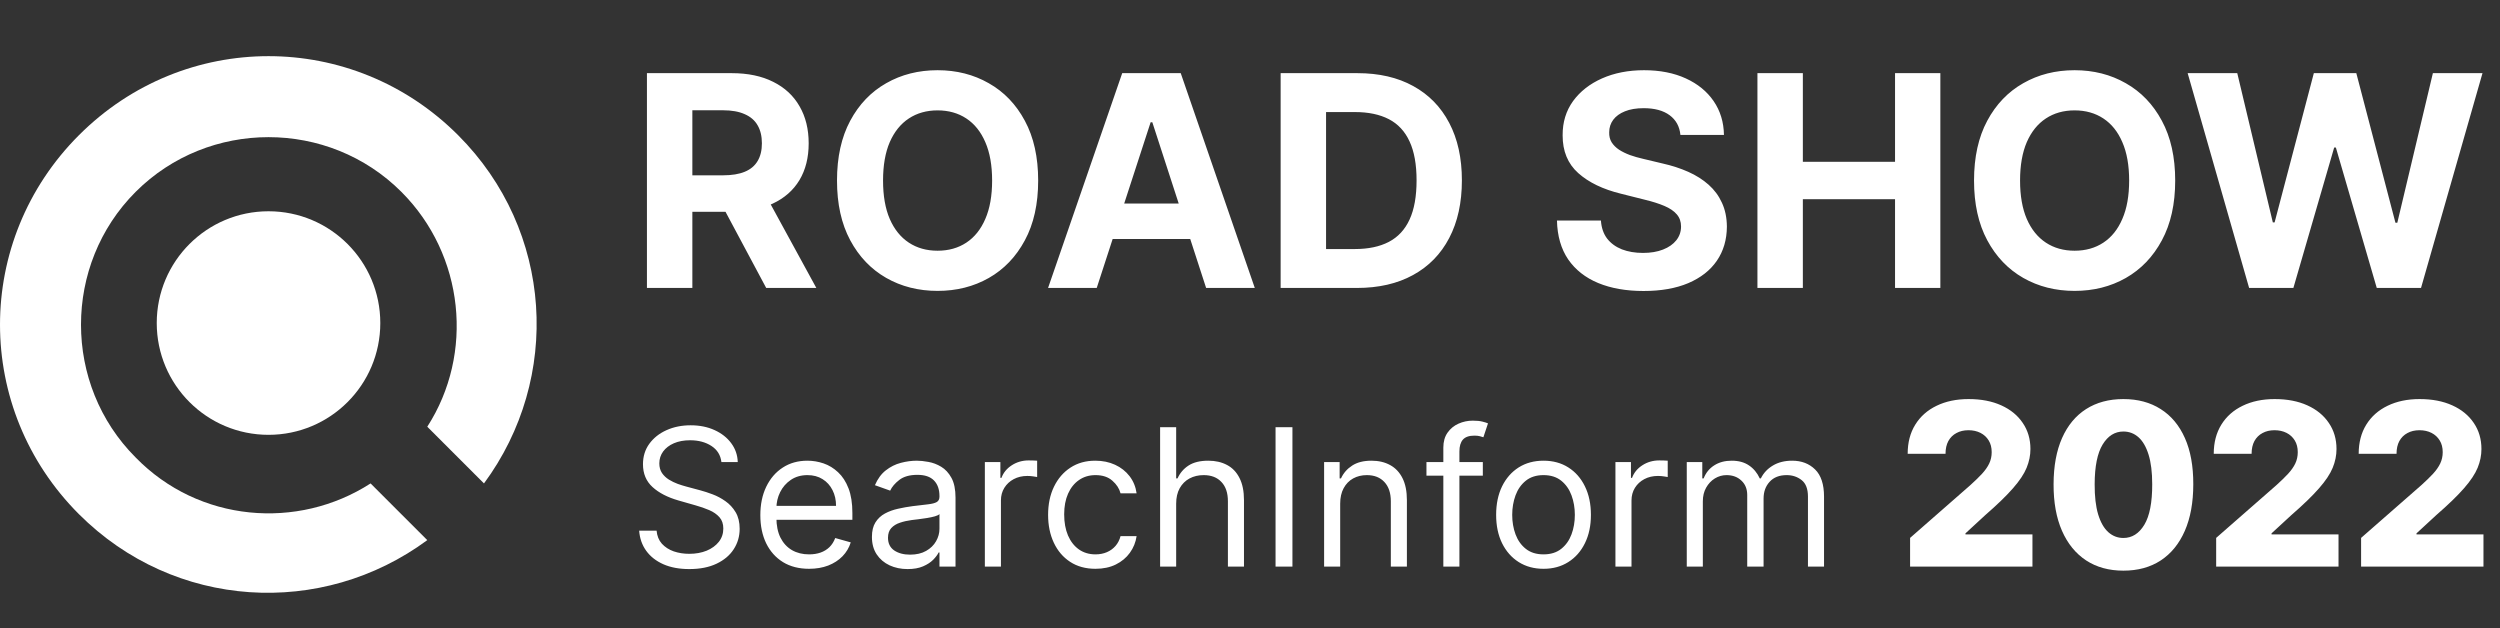
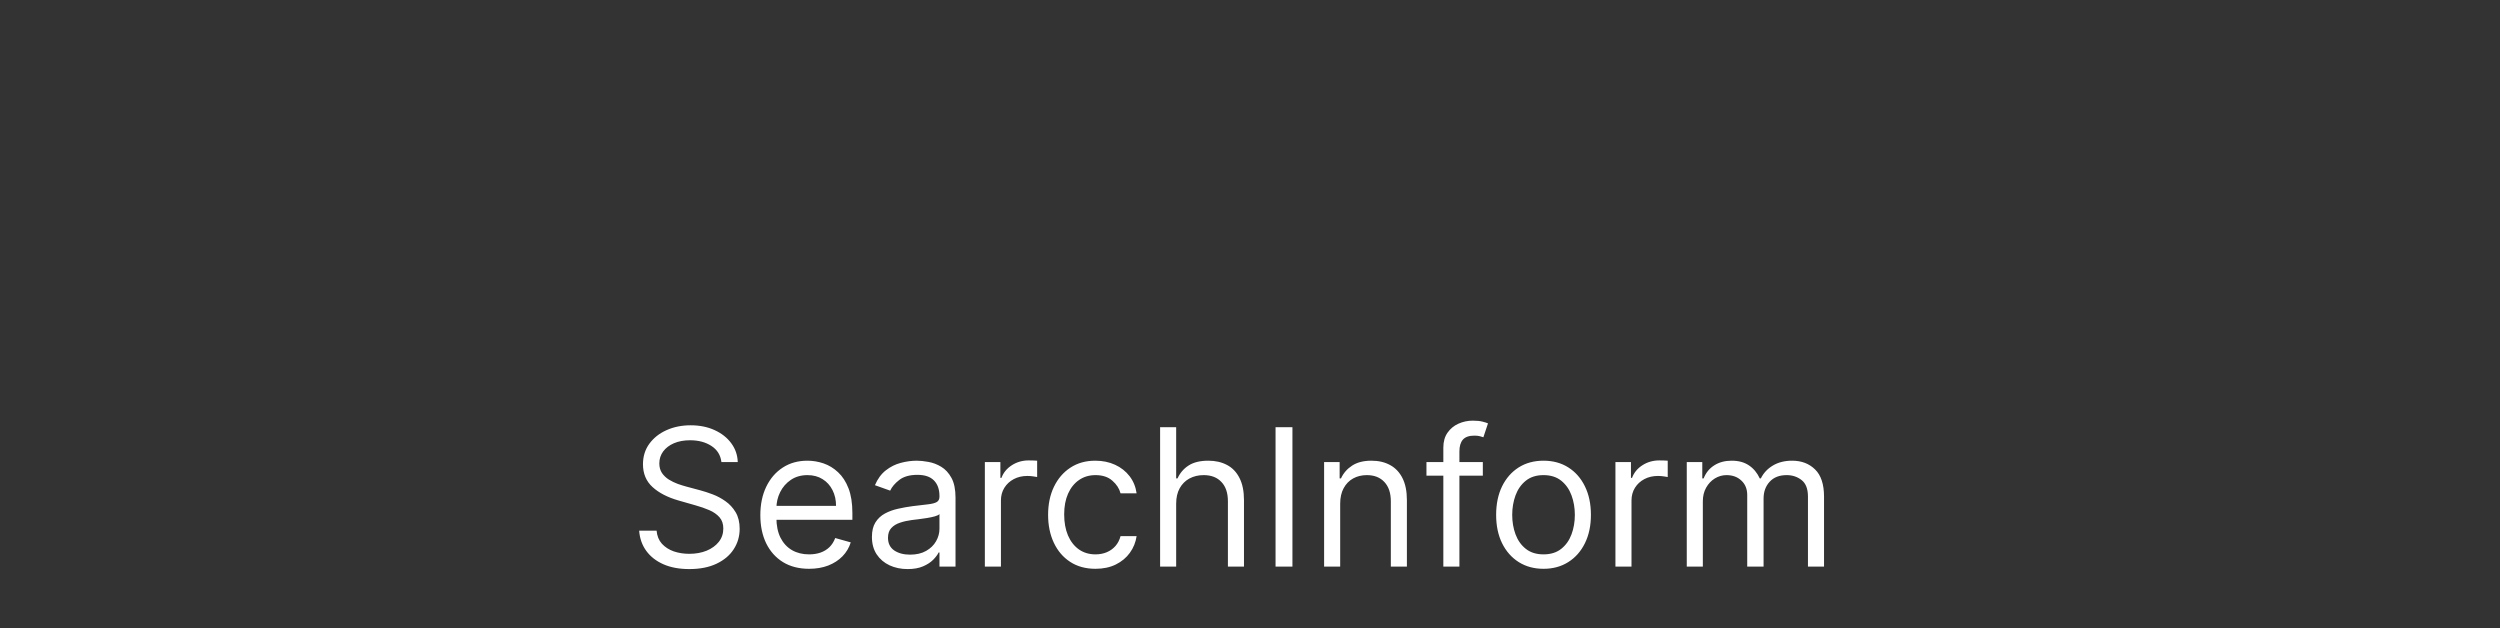
<svg xmlns="http://www.w3.org/2000/svg" width="191" height="48" viewBox="0 0 191 48" fill="none">
  <rect x="0" y="0" width="191" height="48" fill="#333333" stroke="none" />
-   <path d="M145.931 43.29V41.095L150.537 37.062C150.883 36.75 151.177 36.464 151.419 36.205C151.662 35.942 151.847 35.679 151.974 35.416C152.102 35.148 152.165 34.859 152.165 34.546C152.165 34.197 152.089 33.899 151.937 33.652C151.785 33.401 151.575 33.208 151.308 33.072C151.041 32.937 150.735 32.869 150.389 32.869C150.04 32.869 149.734 32.941 149.471 33.085C149.207 33.225 149.002 33.428 148.854 33.695C148.71 33.962 148.638 34.287 148.638 34.669H145.746C145.746 33.81 145.939 33.068 146.326 32.444C146.712 31.819 147.255 31.338 147.954 31.001C148.657 30.659 149.473 30.489 150.402 30.489C151.36 30.489 152.192 30.649 152.899 30.97C153.606 31.29 154.153 31.738 154.539 32.314C154.93 32.885 155.125 33.549 155.125 34.306C155.125 34.787 155.028 35.264 154.835 35.736C154.642 36.209 154.295 36.731 153.793 37.303C153.296 37.874 152.589 38.558 151.672 39.356L150.161 40.749V40.83H155.279V43.29H145.931ZM162.227 43.598C161.125 43.598 160.176 43.337 159.378 42.815C158.581 42.289 157.966 41.535 157.535 40.552C157.103 39.566 156.889 38.38 156.893 36.994C156.897 35.609 157.113 34.433 157.541 33.467C157.972 32.497 158.585 31.759 159.378 31.253C160.176 30.744 161.125 30.489 162.227 30.489C163.329 30.489 164.278 30.744 165.076 31.253C165.878 31.759 166.494 32.497 166.926 33.467C167.358 34.437 167.571 35.613 167.567 36.994C167.567 38.384 167.351 39.572 166.92 40.558C166.488 41.545 165.873 42.299 165.076 42.821C164.283 43.339 163.333 43.598 162.227 43.598ZM162.227 41.101C162.885 41.101 163.417 40.766 163.824 40.096C164.231 39.422 164.433 38.388 164.429 36.994C164.429 36.082 164.336 35.329 164.151 34.737C163.966 34.141 163.709 33.697 163.38 33.405C163.051 33.114 162.667 32.968 162.227 32.968C161.574 32.968 161.045 33.299 160.642 33.96C160.24 34.618 160.036 35.629 160.032 36.994C160.028 37.919 160.116 38.686 160.297 39.294C160.482 39.903 160.741 40.357 161.074 40.657C161.407 40.953 161.791 41.101 162.227 41.101ZM169.315 43.29V41.095L173.922 37.062C174.267 36.75 174.561 36.464 174.803 36.205C175.046 35.942 175.231 35.679 175.358 35.416C175.486 35.148 175.549 34.859 175.549 34.546C175.549 34.197 175.473 33.899 175.321 33.652C175.169 33.401 174.96 33.208 174.692 33.072C174.425 32.937 174.119 32.869 173.774 32.869C173.424 32.869 173.118 32.941 172.855 33.085C172.592 33.225 172.386 33.428 172.238 33.695C172.094 33.962 172.022 34.287 172.022 34.669H169.13C169.13 33.81 169.324 33.068 169.71 32.444C170.096 31.819 170.639 31.338 171.338 31.001C172.041 30.659 172.857 30.489 173.786 30.489C174.744 30.489 175.576 30.649 176.283 30.97C176.99 31.29 177.537 31.738 177.923 32.314C178.314 32.885 178.509 33.549 178.509 34.306C178.509 34.787 178.413 35.264 178.219 35.736C178.026 36.209 177.679 36.731 177.177 37.303C176.68 37.874 175.973 38.558 175.056 39.356L173.545 40.749V40.83H178.663V43.29H169.315ZM180.388 43.29V41.095L184.995 37.062C185.34 36.75 185.634 36.464 185.877 36.205C186.119 35.942 186.304 35.679 186.431 35.416C186.559 35.148 186.623 34.859 186.623 34.546C186.623 34.197 186.547 33.899 186.394 33.652C186.242 33.401 186.033 33.208 185.766 33.072C185.498 32.937 185.192 32.869 184.847 32.869C184.497 32.869 184.191 32.941 183.928 33.085C183.665 33.225 183.459 33.428 183.311 33.695C183.167 33.962 183.095 34.287 183.095 34.669H180.203C180.203 33.81 180.397 33.068 180.783 32.444C181.17 31.819 181.712 31.338 182.411 31.001C183.114 30.659 183.93 30.489 184.859 30.489C185.817 30.489 186.649 30.649 187.356 30.97C188.063 31.29 188.61 31.738 188.997 32.314C189.387 32.885 189.582 33.549 189.582 34.306C189.582 34.787 189.486 35.264 189.293 35.736C189.099 36.209 188.752 36.731 188.251 37.303C187.753 37.874 187.046 38.558 186.129 39.356L184.619 40.749V40.83H189.737V43.29H180.388Z" fill="white" />
-   <path d="M20.515 33.221C25.232 33.221 29.055 29.397 29.055 24.681C29.055 19.964 25.232 16.141 20.515 16.141C15.799 16.141 11.975 19.964 11.975 24.681C11.975 29.397 15.799 33.221 20.515 33.221Z" fill="white" />
-   <path d="M36.976 36.934C42.917 28.889 42.298 17.626 34.996 10.324C26.951 2.279 14.079 2.279 6.034 10.324C-2.011 18.369 -2.011 31.241 6.034 39.286C13.336 46.588 24.599 47.207 32.644 41.266L28.312 36.934C22.743 40.523 15.193 39.905 10.366 34.954C4.796 29.384 4.796 20.225 10.366 14.656C15.935 9.086 25.094 9.086 30.664 14.656C35.491 19.483 36.233 27.033 32.644 32.602L36.976 36.934Z" fill="white" />
-   <path d="M49.426 22V5.589H55.901C57.141 5.589 58.198 5.81 59.075 6.254C59.956 6.692 60.626 7.314 61.086 8.121C61.551 8.922 61.783 9.865 61.783 10.95C61.783 12.039 61.548 12.977 61.078 13.762C60.608 14.542 59.927 15.141 59.034 15.557C58.148 15.974 57.074 16.182 55.813 16.182H51.478V13.394H55.252C55.914 13.394 56.465 13.303 56.903 13.121C57.341 12.94 57.667 12.667 57.88 12.304C58.099 11.941 58.209 11.489 58.209 10.95C58.209 10.405 58.099 9.945 57.88 9.571C57.667 9.197 57.338 8.914 56.895 8.722C56.457 8.524 55.904 8.425 55.236 8.425H52.896V22H49.426ZM58.289 14.531L62.368 22H58.538L54.547 14.531H58.289ZM79.316 13.794C79.316 15.584 78.977 17.107 78.299 18.362C77.625 19.617 76.707 20.576 75.542 21.239C74.383 21.896 73.079 22.224 71.631 22.224C70.173 22.224 68.864 21.893 67.705 21.231C66.546 20.568 65.629 19.609 64.956 18.354C64.283 17.099 63.947 15.579 63.947 13.794C63.947 12.005 64.283 10.482 64.956 9.227C65.629 7.971 66.546 7.015 67.705 6.358C68.864 5.695 70.173 5.364 71.631 5.364C73.079 5.364 74.383 5.695 75.542 6.358C76.707 7.015 77.625 7.971 78.299 9.227C78.977 10.482 79.316 12.005 79.316 13.794ZM75.798 13.794C75.798 12.635 75.625 11.657 75.278 10.861C74.936 10.065 74.452 9.462 73.827 9.05C73.202 8.639 72.47 8.433 71.631 8.433C70.793 8.433 70.061 8.639 69.436 9.05C68.811 9.462 68.325 10.065 67.977 10.861C67.635 11.657 67.465 12.635 67.465 13.794C67.465 14.954 67.635 15.931 67.977 16.727C68.325 17.523 68.811 18.127 69.436 18.538C70.061 18.95 70.793 19.155 71.631 19.155C72.47 19.155 73.202 18.95 73.827 18.538C74.452 18.127 74.936 17.523 75.278 16.727C75.625 15.931 75.798 14.954 75.798 13.794ZM83.79 22H80.072L85.737 5.589H90.208L95.866 22H92.148L88.037 9.339H87.909L83.79 22ZM83.557 15.549H92.34V18.258H83.557V15.549ZM103.659 22H97.841V5.589H103.707C105.358 5.589 106.779 5.917 107.97 6.574C109.161 7.226 110.078 8.164 110.719 9.387C111.365 10.61 111.688 12.074 111.688 13.778C111.688 15.488 111.365 16.957 110.719 18.186C110.078 19.414 109.156 20.357 107.954 21.014C106.757 21.672 105.326 22 103.659 22ZM101.311 19.027H103.515C104.54 19.027 105.403 18.845 106.103 18.482C106.808 18.113 107.337 17.545 107.69 16.775C108.048 16.001 108.226 15.002 108.226 13.778C108.226 12.566 108.048 11.575 107.69 10.805C107.337 10.036 106.811 9.47 106.111 9.106C105.411 8.743 104.548 8.562 103.523 8.562H101.311V19.027ZM128.384 10.309C128.32 9.662 128.045 9.16 127.559 8.802C127.073 8.444 126.413 8.265 125.579 8.265C125.013 8.265 124.535 8.345 124.145 8.505C123.755 8.66 123.456 8.877 123.248 9.155C123.045 9.432 122.943 9.748 122.943 10.1C122.932 10.394 122.994 10.65 123.127 10.869C123.266 11.088 123.456 11.278 123.696 11.438C123.937 11.593 124.214 11.729 124.53 11.847C124.845 11.959 125.181 12.055 125.539 12.136L127.014 12.488C127.73 12.648 128.387 12.862 128.985 13.129C129.583 13.396 130.102 13.725 130.54 14.115C130.978 14.505 131.317 14.964 131.557 15.493C131.803 16.022 131.929 16.628 131.934 17.312C131.929 18.317 131.672 19.187 131.165 19.924C130.663 20.656 129.936 21.225 128.985 21.631C128.04 22.032 126.899 22.232 125.563 22.232C124.239 22.232 123.085 22.029 122.102 21.623C121.124 21.217 120.36 20.616 119.81 19.82C119.265 19.019 118.979 18.028 118.952 16.847H122.31C122.347 17.398 122.505 17.857 122.783 18.226C123.066 18.589 123.443 18.864 123.913 19.051C124.388 19.233 124.925 19.323 125.523 19.323C126.111 19.323 126.621 19.238 127.054 19.067C127.492 18.896 127.831 18.658 128.072 18.354C128.312 18.049 128.432 17.7 128.432 17.304C128.432 16.936 128.323 16.626 128.104 16.375C127.89 16.123 127.575 15.91 127.158 15.733C126.747 15.557 126.242 15.397 125.644 15.253L123.857 14.804C122.473 14.467 121.38 13.941 120.579 13.225C119.778 12.509 119.38 11.545 119.385 10.332C119.38 9.339 119.644 8.471 120.178 7.728C120.718 6.986 121.458 6.406 122.398 5.989C123.338 5.573 124.407 5.364 125.603 5.364C126.821 5.364 127.885 5.573 128.793 5.989C129.706 6.406 130.417 6.986 130.924 7.728C131.432 8.471 131.694 9.331 131.71 10.309H128.384ZM134.268 22V5.589H137.738V12.36H144.781V5.589H148.243V22H144.781V15.221H137.738V22H134.268ZM166.185 13.794C166.185 15.584 165.846 17.107 165.167 18.362C164.494 19.617 163.575 20.576 162.411 21.239C161.252 21.896 159.948 22.224 158.5 22.224C157.042 22.224 155.733 21.893 154.574 21.231C153.415 20.568 152.498 19.609 151.825 18.354C151.152 17.099 150.816 15.579 150.816 13.794C150.816 12.005 151.152 10.482 151.825 9.227C152.498 7.971 153.415 7.015 154.574 6.358C155.733 5.695 157.042 5.364 158.5 5.364C159.948 5.364 161.252 5.695 162.411 6.358C163.575 7.015 164.494 7.971 165.167 9.227C165.846 10.482 166.185 12.005 166.185 13.794ZM162.667 13.794C162.667 12.635 162.494 11.657 162.146 10.861C161.805 10.065 161.321 9.462 160.696 9.05C160.071 8.639 159.339 8.433 158.5 8.433C157.662 8.433 156.93 8.639 156.305 9.05C155.68 9.462 155.193 10.065 154.846 10.861C154.504 11.657 154.333 12.635 154.333 13.794C154.333 14.954 154.504 15.931 154.846 16.727C155.193 17.523 155.68 18.127 156.305 18.538C156.93 18.95 157.662 19.155 158.5 19.155C159.339 19.155 160.071 18.95 160.696 18.538C161.321 18.127 161.805 17.523 162.146 16.727C162.494 15.931 162.667 14.954 162.667 13.794ZM171.833 22L167.137 5.589H170.927L173.644 16.992H173.78L176.777 5.589H180.022L183.011 17.016H183.155L185.872 5.589H189.662L184.966 22H181.585L178.46 11.27H178.331L175.214 22H171.833Z" fill="white" />
  <path d="M55.116 35.3C55.053 34.773 54.8 34.364 54.356 34.073C53.912 33.782 53.368 33.636 52.723 33.636C52.251 33.636 51.839 33.712 51.485 33.865C51.135 34.017 50.861 34.227 50.663 34.494C50.469 34.761 50.372 35.065 50.372 35.404C50.372 35.689 50.44 35.933 50.575 36.138C50.714 36.339 50.89 36.507 51.105 36.642C51.32 36.774 51.546 36.883 51.782 36.97C52.017 37.053 52.234 37.121 52.432 37.173L53.514 37.464C53.791 37.537 54.1 37.638 54.44 37.766C54.783 37.894 55.111 38.069 55.423 38.291C55.738 38.51 55.998 38.791 56.203 39.134C56.407 39.477 56.51 39.899 56.51 40.398C56.51 40.974 56.359 41.494 56.057 41.959C55.759 42.423 55.322 42.792 54.746 43.066C54.174 43.34 53.479 43.477 52.661 43.477C51.898 43.477 51.237 43.354 50.679 43.108C50.124 42.862 49.687 42.519 49.368 42.078C49.052 41.638 48.874 41.126 48.832 40.544H50.164C50.199 40.946 50.334 41.279 50.569 41.542C50.809 41.802 51.111 41.997 51.475 42.125C51.842 42.25 52.237 42.312 52.661 42.312C53.153 42.312 53.595 42.232 53.987 42.073C54.379 41.91 54.689 41.684 54.918 41.397C55.147 41.105 55.261 40.766 55.261 40.377C55.261 40.023 55.163 39.736 54.965 39.514C54.767 39.292 54.507 39.111 54.185 38.973C53.862 38.834 53.514 38.713 53.139 38.609L51.828 38.234C50.996 37.995 50.337 37.653 49.852 37.209C49.366 36.766 49.123 36.185 49.123 35.467C49.123 34.87 49.285 34.35 49.607 33.907C49.933 33.459 50.37 33.112 50.918 32.866C51.469 32.617 52.085 32.492 52.765 32.492C53.451 32.492 54.062 32.615 54.596 32.861C55.13 33.104 55.553 33.437 55.865 33.86C56.18 34.283 56.347 34.763 56.364 35.3H55.116ZM61.814 43.456C61.044 43.456 60.38 43.287 59.822 42.947C59.267 42.603 58.839 42.125 58.537 41.511C58.239 40.894 58.09 40.176 58.09 39.358C58.09 38.539 58.239 37.818 58.537 37.194C58.839 36.566 59.258 36.077 59.796 35.727C60.337 35.373 60.968 35.197 61.689 35.197C62.105 35.197 62.516 35.266 62.922 35.404C63.328 35.543 63.697 35.769 64.03 36.081C64.363 36.389 64.628 36.798 64.826 37.308C65.023 37.818 65.122 38.446 65.122 39.191V39.711H58.964V38.65H63.874C63.874 38.2 63.784 37.797 63.603 37.444C63.426 37.09 63.173 36.811 62.844 36.606C62.518 36.401 62.133 36.299 61.689 36.299C61.2 36.299 60.777 36.421 60.42 36.663C60.066 36.903 59.794 37.215 59.603 37.6C59.413 37.984 59.317 38.397 59.317 38.837V39.545C59.317 40.148 59.421 40.66 59.629 41.079C59.841 41.495 60.134 41.813 60.508 42.031C60.883 42.246 61.318 42.354 61.814 42.354C62.136 42.354 62.428 42.309 62.688 42.218C62.951 42.125 63.178 41.986 63.369 41.802C63.56 41.615 63.707 41.383 63.811 41.105L64.997 41.438C64.872 41.84 64.663 42.194 64.368 42.499C64.073 42.801 63.709 43.037 63.276 43.207C62.842 43.373 62.355 43.456 61.814 43.456ZM69.341 43.477C68.834 43.477 68.375 43.382 67.962 43.191C67.549 42.997 67.222 42.718 66.979 42.354C66.736 41.986 66.615 41.542 66.615 41.022C66.615 40.564 66.705 40.193 66.885 39.909C67.066 39.621 67.307 39.396 67.608 39.233C67.91 39.07 68.243 38.949 68.607 38.869C68.975 38.785 69.344 38.72 69.715 38.671C70.201 38.609 70.594 38.562 70.896 38.531C71.201 38.496 71.423 38.439 71.562 38.359C71.704 38.279 71.775 38.141 71.775 37.943V37.901C71.775 37.388 71.634 36.989 71.353 36.705C71.076 36.421 70.655 36.278 70.09 36.278C69.504 36.278 69.044 36.407 68.711 36.663C68.378 36.92 68.144 37.194 68.009 37.485L66.844 37.069C67.052 36.584 67.329 36.206 67.676 35.935C68.026 35.661 68.408 35.47 68.82 35.363C69.237 35.252 69.646 35.197 70.048 35.197C70.305 35.197 70.599 35.228 70.932 35.29C71.269 35.349 71.593 35.472 71.905 35.659C72.22 35.847 72.482 36.129 72.69 36.507C72.898 36.885 73.002 37.392 73.002 38.026V43.29H71.775V42.208H71.712C71.629 42.382 71.49 42.567 71.296 42.765C71.102 42.962 70.844 43.13 70.521 43.269C70.199 43.408 69.805 43.477 69.341 43.477ZM69.528 42.375C70.013 42.375 70.422 42.279 70.755 42.089C71.092 41.898 71.345 41.652 71.515 41.35C71.688 41.048 71.775 40.731 71.775 40.398V39.275C71.723 39.337 71.608 39.394 71.431 39.446C71.258 39.495 71.057 39.538 70.828 39.576C70.603 39.611 70.383 39.642 70.168 39.67C69.956 39.694 69.784 39.715 69.653 39.732C69.334 39.774 69.035 39.841 68.758 39.935C68.484 40.025 68.262 40.162 68.092 40.346C67.926 40.526 67.843 40.773 67.843 41.085C67.843 41.511 68 41.834 68.316 42.052C68.635 42.267 69.039 42.375 69.528 42.375ZM75.243 43.29V35.3H76.429V36.507H76.512C76.658 36.112 76.921 35.791 77.303 35.545C77.684 35.299 78.114 35.176 78.593 35.176C78.683 35.176 78.796 35.177 78.931 35.181C79.066 35.184 79.168 35.19 79.238 35.197V36.445C79.196 36.434 79.101 36.419 78.952 36.398C78.806 36.374 78.652 36.362 78.489 36.362C78.1 36.362 77.754 36.443 77.448 36.606C77.147 36.766 76.907 36.987 76.731 37.272C76.557 37.553 76.471 37.873 76.471 38.234V43.29H75.243ZM83.695 43.456C82.946 43.456 82.301 43.28 81.76 42.926C81.219 42.572 80.803 42.085 80.512 41.464C80.221 40.844 80.075 40.135 80.075 39.337C80.075 38.525 80.224 37.809 80.522 37.189C80.824 36.565 81.244 36.077 81.781 35.727C82.322 35.373 82.953 35.197 83.675 35.197C84.236 35.197 84.743 35.3 85.194 35.509C85.644 35.717 86.014 36.008 86.301 36.382C86.589 36.757 86.768 37.194 86.837 37.693H85.61C85.516 37.329 85.308 37.007 84.985 36.726C84.666 36.441 84.236 36.299 83.695 36.299C83.217 36.299 82.797 36.424 82.437 36.674C82.079 36.92 81.8 37.268 81.599 37.719C81.401 38.166 81.303 38.692 81.303 39.295C81.303 39.913 81.4 40.45 81.594 40.908C81.792 41.365 82.069 41.721 82.426 41.974C82.787 42.227 83.21 42.354 83.695 42.354C84.014 42.354 84.304 42.298 84.564 42.187C84.824 42.076 85.044 41.917 85.225 41.709C85.405 41.501 85.533 41.251 85.61 40.96H86.837C86.768 41.431 86.596 41.856 86.322 42.234C86.052 42.609 85.693 42.907 85.246 43.129C84.802 43.347 84.285 43.456 83.695 43.456ZM89.859 38.484V43.29H88.632V32.637H89.859V36.549H89.963C90.15 36.136 90.431 35.809 90.806 35.566C91.184 35.32 91.687 35.197 92.314 35.197C92.859 35.197 93.336 35.306 93.745 35.524C94.154 35.739 94.471 36.07 94.697 36.518C94.925 36.962 95.04 37.527 95.04 38.213V43.29H93.812V38.297C93.812 37.662 93.648 37.171 93.318 36.825C92.992 36.474 92.54 36.299 91.961 36.299C91.558 36.299 91.198 36.384 90.879 36.554C90.563 36.724 90.314 36.972 90.13 37.298C89.949 37.624 89.859 38.019 89.859 38.484ZM98.742 32.637V43.29H97.452V32.637H98.742ZM102.39 38.484V43.29H101.162V35.3H102.348V36.549H102.452C102.639 36.143 102.924 35.817 103.305 35.571C103.687 35.321 104.179 35.197 104.782 35.197C105.323 35.197 105.797 35.307 106.202 35.529C106.608 35.748 106.924 36.081 107.149 36.528C107.374 36.972 107.487 37.534 107.487 38.213V43.29H106.26V38.297C106.26 37.669 106.097 37.18 105.771 36.83C105.445 36.476 104.997 36.299 104.429 36.299C104.037 36.299 103.687 36.384 103.378 36.554C103.073 36.724 102.832 36.972 102.655 37.298C102.478 37.624 102.39 38.019 102.39 38.484ZM113.288 35.3V36.341H108.981V35.3H113.288ZM110.271 43.29V34.198C110.271 33.74 110.379 33.359 110.594 33.053C110.809 32.748 111.088 32.519 111.431 32.367C111.775 32.214 112.137 32.138 112.518 32.138C112.82 32.138 113.066 32.162 113.257 32.211C113.448 32.259 113.59 32.304 113.683 32.346L113.33 33.407C113.267 33.386 113.181 33.36 113.07 33.329C112.962 33.298 112.82 33.282 112.643 33.282C112.237 33.282 111.944 33.385 111.764 33.589C111.587 33.794 111.499 34.094 111.499 34.489V43.29H110.271ZM117.925 43.456C117.204 43.456 116.571 43.285 116.027 42.941C115.486 42.598 115.063 42.118 114.758 41.501C114.456 40.883 114.305 40.162 114.305 39.337C114.305 38.505 114.456 37.778 114.758 37.157C115.063 36.537 115.486 36.055 116.027 35.711C116.571 35.368 117.204 35.197 117.925 35.197C118.647 35.197 119.278 35.368 119.819 35.711C120.363 36.055 120.786 36.537 121.088 37.157C121.393 37.778 121.546 38.505 121.546 39.337C121.546 40.162 121.393 40.883 121.088 41.501C120.786 42.118 120.363 42.598 119.819 42.941C119.278 43.285 118.647 43.456 117.925 43.456ZM117.925 42.354C118.473 42.354 118.924 42.213 119.278 41.932C119.631 41.652 119.893 41.282 120.063 40.825C120.233 40.367 120.318 39.871 120.318 39.337C120.318 38.803 120.233 38.305 120.063 37.844C119.893 37.383 119.631 37.01 119.278 36.726C118.924 36.441 118.473 36.299 117.925 36.299C117.377 36.299 116.927 36.441 116.573 36.726C116.219 37.01 115.957 37.383 115.787 37.844C115.618 38.305 115.533 38.803 115.533 39.337C115.533 39.871 115.618 40.367 115.787 40.825C115.957 41.282 116.219 41.652 116.573 41.932C116.927 42.213 117.377 42.354 117.925 42.354ZM123.419 43.29V35.3H124.605V36.507H124.689C124.834 36.112 125.098 35.791 125.479 35.545C125.861 35.299 126.291 35.176 126.769 35.176C126.859 35.176 126.972 35.177 127.107 35.181C127.243 35.184 127.345 35.19 127.414 35.197V36.445C127.373 36.434 127.277 36.419 127.128 36.398C126.982 36.374 126.828 36.362 126.665 36.362C126.277 36.362 125.93 36.443 125.625 36.606C125.323 36.766 125.084 36.987 124.907 37.272C124.734 37.553 124.647 37.873 124.647 38.234V43.29H123.419ZM128.869 43.29V35.3H130.055V36.549H130.159C130.326 36.122 130.594 35.791 130.966 35.555C131.337 35.316 131.782 35.197 132.302 35.197C132.829 35.197 133.268 35.316 133.618 35.555C133.972 35.791 134.248 36.122 134.445 36.549H134.529C134.733 36.136 135.04 35.809 135.449 35.566C135.858 35.32 136.349 35.197 136.921 35.197C137.636 35.197 138.22 35.42 138.674 35.867C139.128 36.311 139.356 37.003 139.356 37.943V43.29H138.128V37.943C138.128 37.353 137.967 36.932 137.644 36.679C137.322 36.426 136.942 36.299 136.505 36.299C135.943 36.299 135.508 36.469 135.2 36.809C134.891 37.145 134.737 37.572 134.737 38.089V43.29H133.488V37.818C133.488 37.364 133.341 36.998 133.046 36.721C132.751 36.44 132.372 36.299 131.907 36.299C131.588 36.299 131.29 36.384 131.012 36.554C130.738 36.724 130.516 36.96 130.347 37.261C130.18 37.56 130.097 37.905 130.097 38.297V43.29H128.869Z" fill="white" />
</svg>